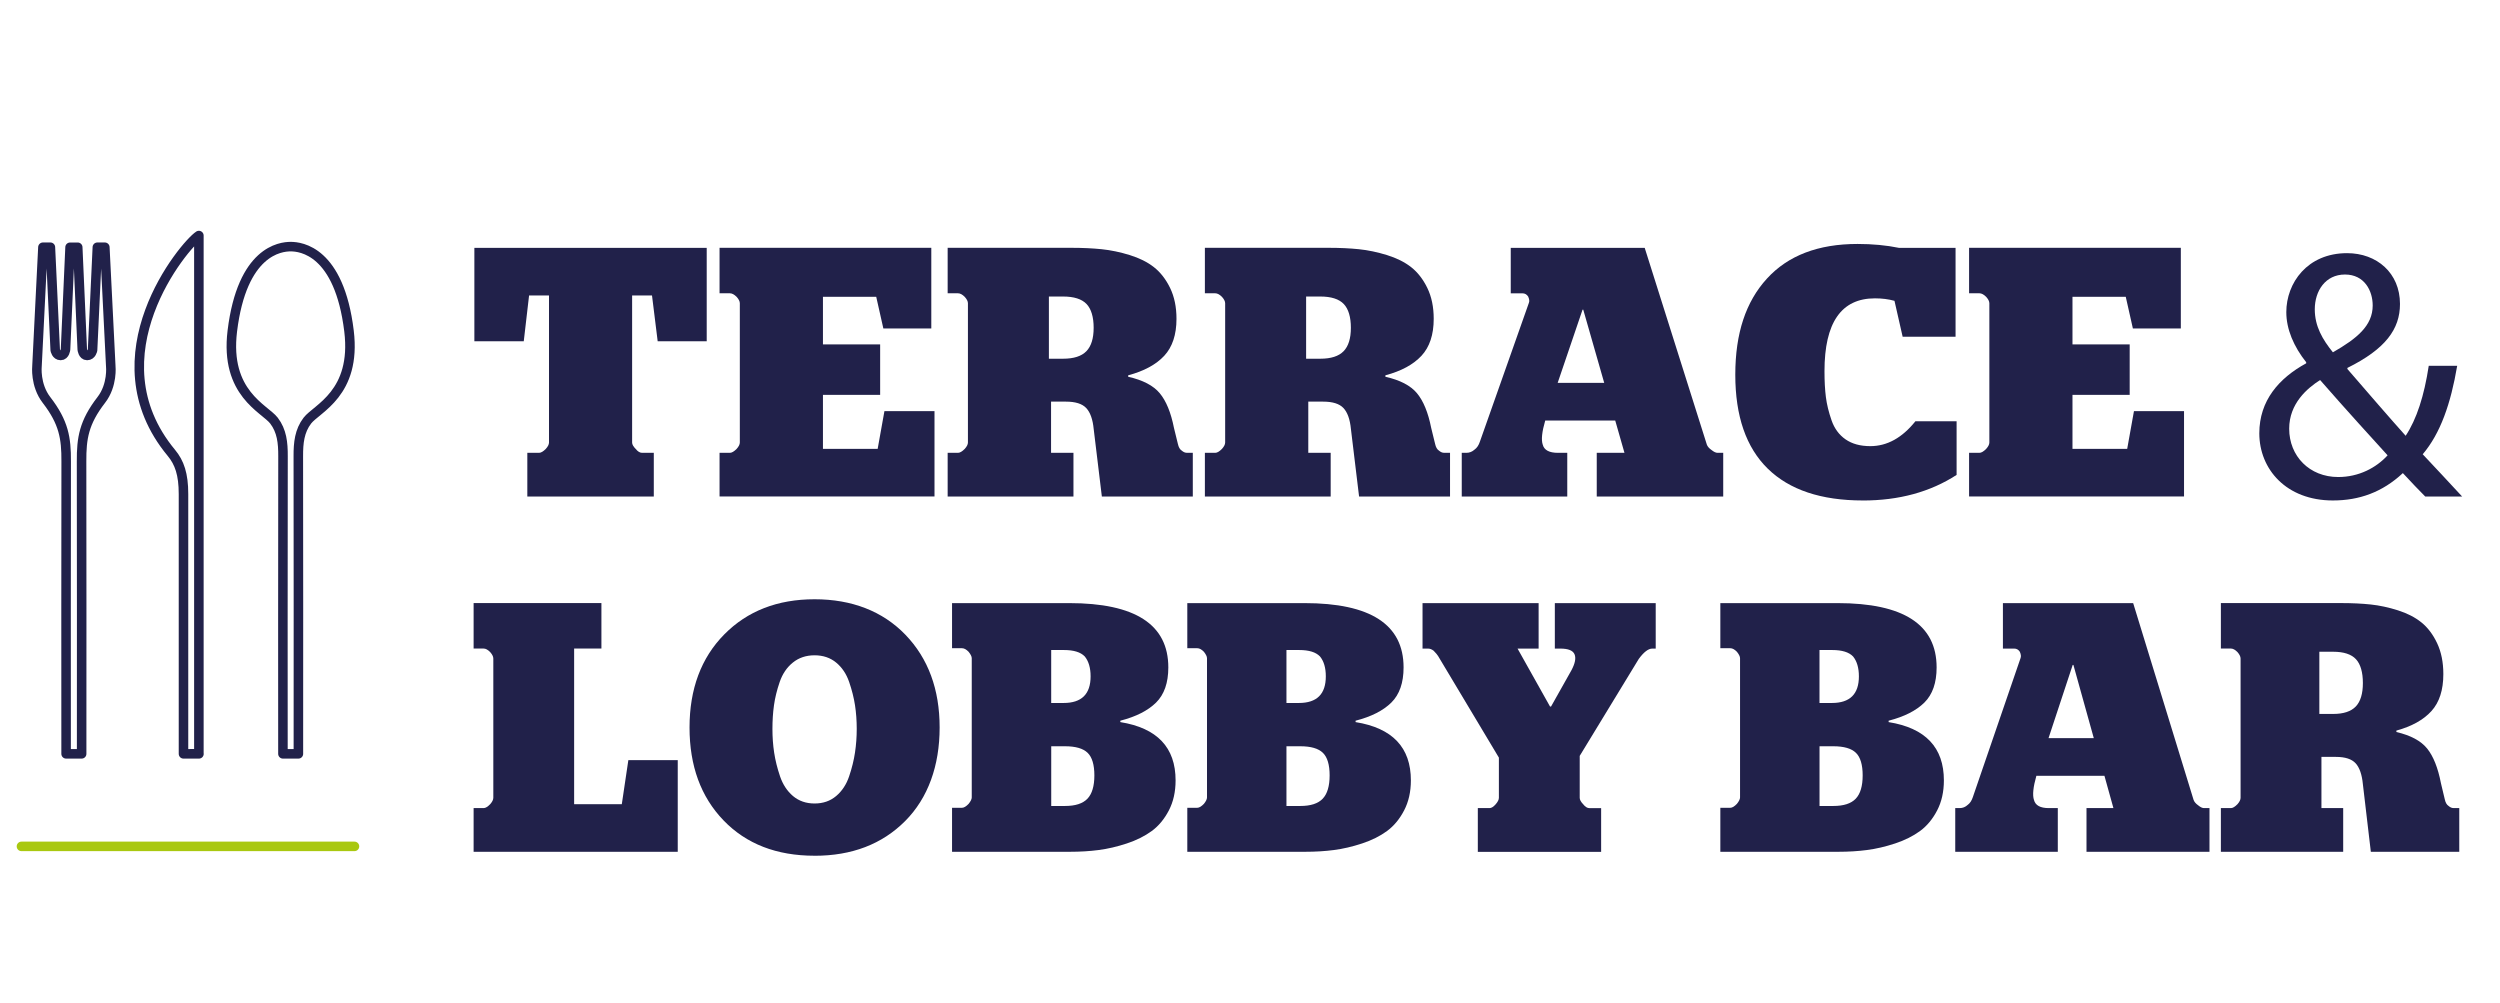
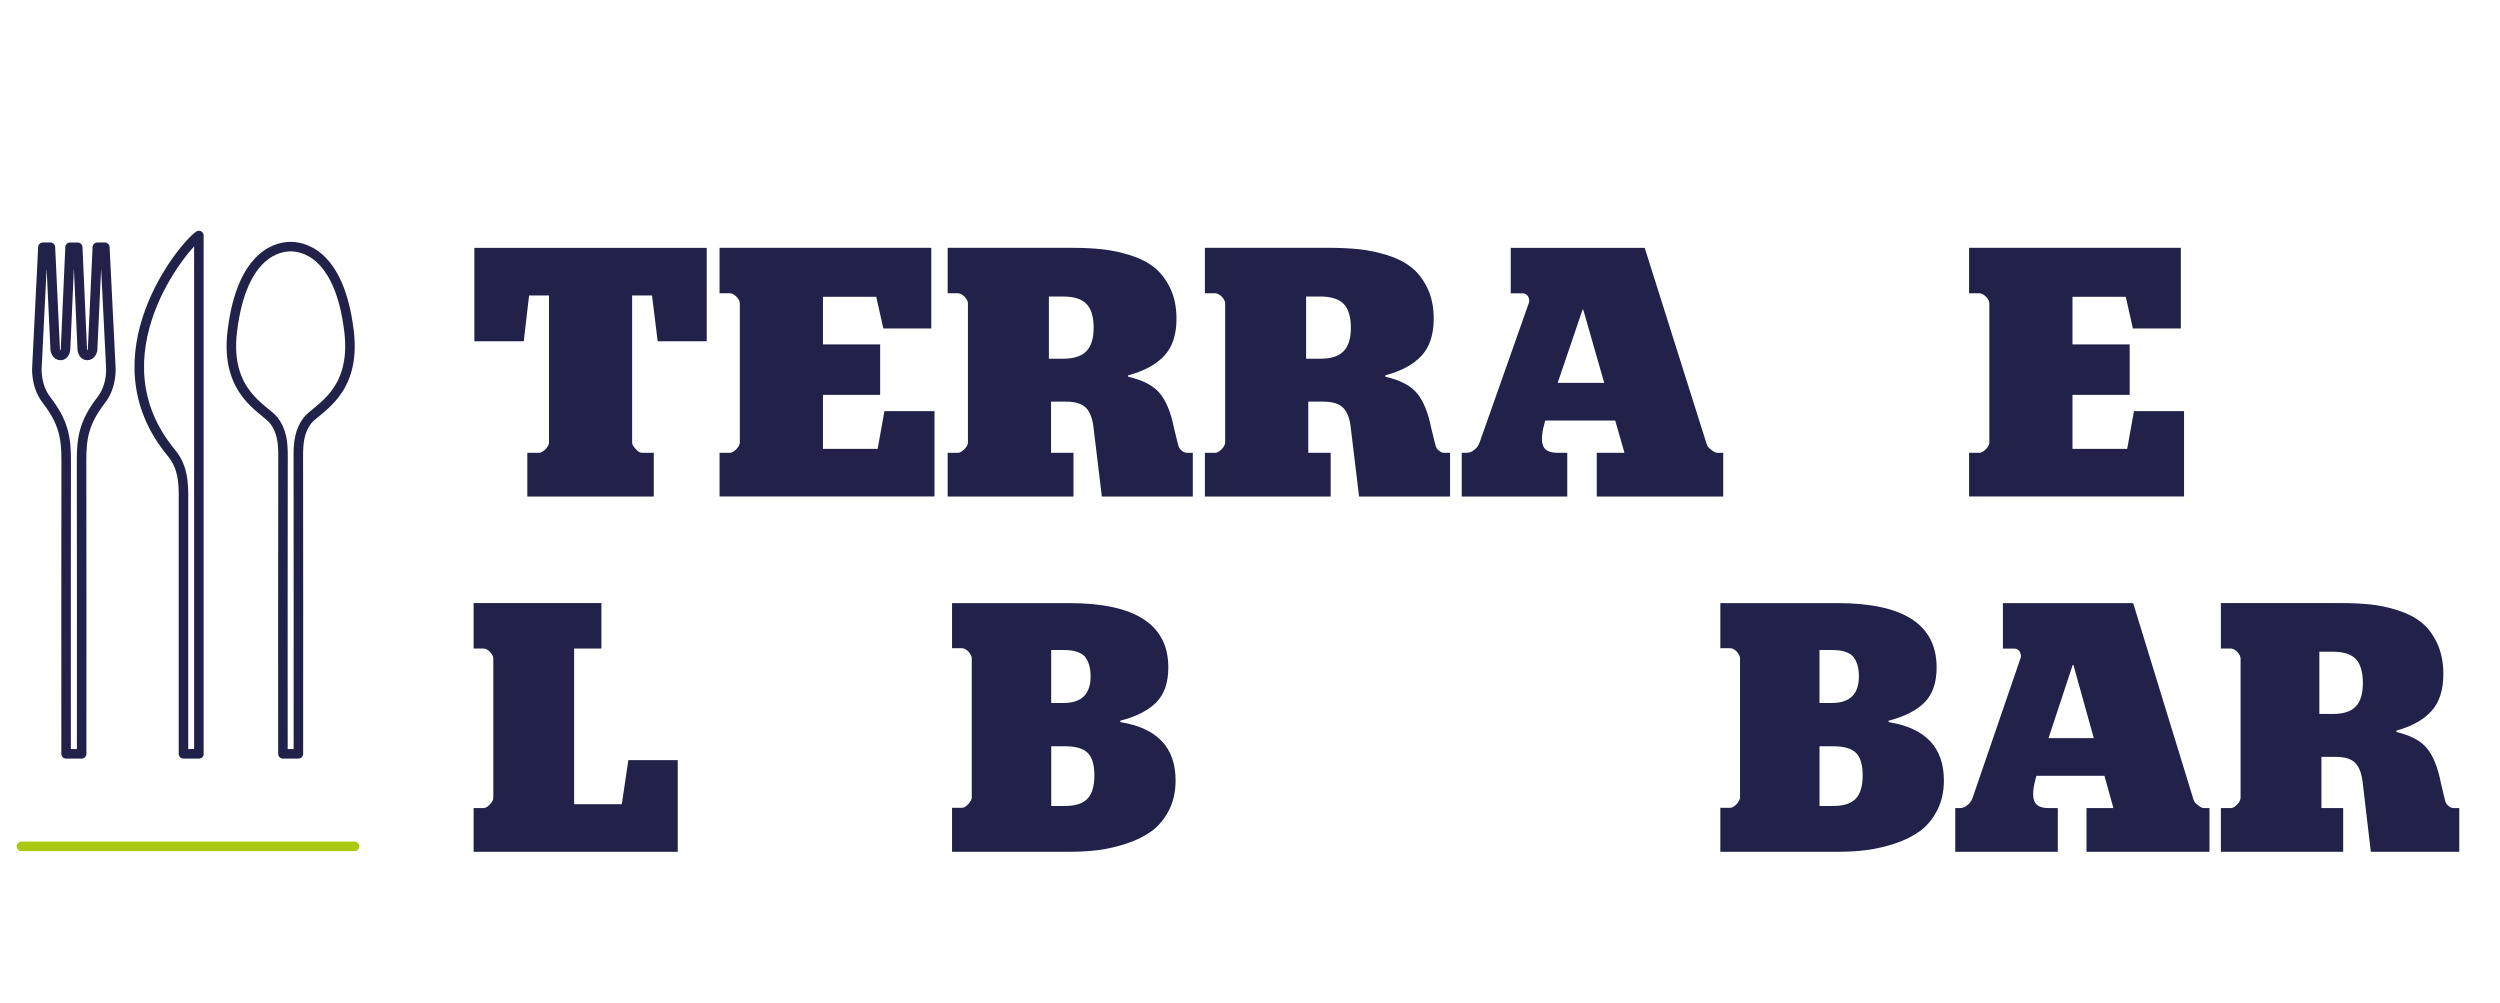
<svg xmlns="http://www.w3.org/2000/svg" id="Layer_1" data-name="Layer 1" viewBox="0 0 695.4 279">
  <defs>
    <style>
      .cls-1 {
        stroke: #21214a;
        stroke-linejoin: round;
      }

      .cls-1, .cls-2 {
        fill: none;
        stroke-linecap: round;
        stroke-width: 2.65px;
      }

      .cls-3 {
        fill: #21214a;
      }

      .cls-2 {
        stroke: #a9c810;
      }
    </style>
  </defs>
  <g>
    <path class="cls-3" d="M146.68,138.12v-12.16h3.26c.53,0,1.15-.36,1.88-1.09.59-.66.89-1.25.89-1.78v-40.91h-5.54l-1.48,12.75h-13.74v-25.99h64.63v25.99h-13.64l-1.58-12.75h-5.53v40.91c0,.53.33,1.12.99,1.78.59.73,1.18,1.09,1.78,1.09h3.26v12.16h-35.18Z" />
    <path class="cls-3" d="M200.15,138.12v-12.16h2.87c.53,0,1.15-.36,1.88-1.09.59-.66.89-1.25.89-1.78v-38.74c0-.53-.3-1.12-.89-1.78-.66-.66-1.28-.99-1.88-.99h-2.87v-12.65h58.9v22.43h-13.34l-1.98-8.8h-14.82v13.24h15.91v14.03h-15.91v15.02h15.22l1.88-10.48h13.93v23.72h-59.79Z" />
    <path class="cls-3" d="M263.6,138.12v-12.16h2.87c.53,0,1.15-.36,1.88-1.09.59-.66.89-1.25.89-1.78v-38.74c0-.53-.3-1.12-.89-1.78-.66-.66-1.28-.99-1.88-.99h-2.87v-12.65h34.39c3.1,0,5.91.13,8.45.39,2.54.26,5.14.81,7.81,1.63,2.67.83,4.91,1.94,6.72,3.36,1.81,1.42,3.31,3.34,4.5,5.78,1.19,2.44,1.78,5.3,1.78,8.6,0,4.41-1.14,7.84-3.41,10.28s-5.62,4.25-10.03,5.43v.4c4.08.92,7.02,2.45,8.79,4.59,1.78,2.14,3.1,5.35,3.95,9.64l1.09,4.45c.2.92.56,1.55,1.09,1.88.46.39.92.59,1.38.59h1.68v12.16h-25.3l-2.27-18.78c-.26-2.7-.96-4.64-2.08-5.83-1.12-1.19-3-1.78-5.63-1.78h-4.15v14.23h6.23v12.16h-34.99ZM291.76,82.49v17.29h3.95c2.96,0,5.12-.69,6.47-2.08,1.35-1.38,2.03-3.56,2.03-6.52s-.66-5.24-1.98-6.62c-1.32-1.38-3.49-2.08-6.52-2.08h-3.95Z" />
    <path class="cls-3" d="M335.15,138.12v-12.16h2.87c.53,0,1.15-.36,1.88-1.09.59-.66.89-1.25.89-1.78v-38.74c0-.53-.3-1.12-.89-1.78-.66-.66-1.28-.99-1.88-.99h-2.87v-12.65h34.39c3.1,0,5.91.13,8.45.39,2.54.26,5.14.81,7.81,1.63,2.67.83,4.91,1.94,6.72,3.36,1.81,1.42,3.31,3.34,4.5,5.78,1.19,2.44,1.78,5.3,1.78,8.6,0,4.41-1.14,7.84-3.41,10.28-2.27,2.44-5.62,4.25-10.03,5.43v.4c4.08.92,7.02,2.45,8.79,4.59,1.78,2.14,3.1,5.35,3.95,9.64l1.09,4.45c.2.92.56,1.55,1.09,1.88.46.39.92.59,1.38.59h1.68v12.16h-25.3l-2.27-18.78c-.26-2.7-.96-4.64-2.08-5.83-1.12-1.19-3-1.78-5.63-1.78h-4.15v14.23h6.23v12.16h-34.99ZM363.31,82.49v17.29h3.95c2.96,0,5.12-.69,6.47-2.08,1.35-1.38,2.03-3.56,2.03-6.52s-.66-5.24-1.98-6.62c-1.32-1.38-3.49-2.08-6.52-2.08h-3.95Z" />
    <path class="cls-3" d="M406.6,138.12v-12.16h1.28c.86,0,1.61-.3,2.27-.89.66-.46,1.15-1.19,1.48-2.17l13.64-38.64c.2-.46.13-1.05-.2-1.78-.39-.59-.92-.89-1.58-.89h-3.26v-12.65h37.26l17.29,54.75c.2.53.63,1.02,1.29,1.48.66.53,1.22.79,1.68.79h1.58v12.16h-35.18v-12.16h7.71l-2.57-8.99h-19.47c-.92,3.16-1.15,5.4-.69,6.72.39,1.52,1.81,2.27,4.25,2.27h2.57v12.16h-29.35ZM440.2,86.14l-6.92,20.36h12.95l-5.83-20.36h-.2Z" />
-     <path class="cls-3" d="M518.17,139.21c-11.6,0-20.41-2.95-26.44-8.84-6.03-5.9-9.04-14.61-9.04-26.14s2.93-20.31,8.8-26.73c5.86-6.42,14.26-9.64,25.2-9.64,4.15,0,8.01.36,11.56,1.09h15.71v24.71h-14.72l-2.27-9.98c-1.65-.46-3.46-.69-5.44-.69-9.36,0-14.03,6.75-14.03,20.26,0,2.77.13,5.17.39,7.21.26,2.04.79,4.2,1.58,6.47.79,2.27,2.09,4.04,3.9,5.29s4.1,1.88,6.87,1.88c4.68,0,8.86-2.31,12.55-6.92h11.46v14.92c-7.31,4.74-16.01,7.12-26.09,7.12Z" />
    <path class="cls-3" d="M547.72,138.12v-12.16h2.87c.53,0,1.15-.36,1.88-1.09.59-.66.89-1.25.89-1.78v-38.74c0-.53-.3-1.12-.89-1.78-.66-.66-1.28-.99-1.88-.99h-2.87v-12.65h58.9v22.43h-13.34l-1.98-8.8h-14.82v13.24h15.91v14.03h-15.91v15.02h15.22l1.88-10.48h13.93v23.72h-59.79Z" />
-     <path class="cls-3" d="M674.61,138.12c-1.88-1.88-3.66-3.76-6.23-6.52-5.73,5.34-12.15,7.61-19.47,7.61-12.95,0-20.46-8.7-20.46-18.68,0-9.09,5.44-15.32,13.04-19.47v-.3c-3.46-4.35-5.53-9.19-5.53-13.93,0-8.1,5.83-16.41,16.9-16.41,8.3,0,14.72,5.54,14.72,14.13,0,7.02-4.05,12.55-14.63,17.79v.3c5.63,6.52,11.96,13.84,16.21,18.58,3.06-4.64,5.14-11.07,6.42-19.47h7.91c-1.78,10.48-4.64,18.78-9.59,24.61,3.56,3.76,7.02,7.51,10.97,11.76h-10.28ZM664.14,126.66c-3.95-4.35-11.36-12.45-18.78-20.95-3.56,2.27-8.6,6.52-8.6,13.54,0,7.61,5.63,13.44,13.64,13.44,5.73,0,10.57-2.57,13.73-6.03ZM643.88,86.04c0,4.74,2.17,8.4,5.04,11.96,6.72-3.85,11.07-7.41,11.07-13.04,0-4.05-2.27-8.6-7.71-8.6s-8.4,4.55-8.4,9.69Z" />
  </g>
  <g>
    <path class="cls-3" d="M131.74,236.94v-12.16h2.79c.51,0,1.12-.36,1.82-1.09.58-.66.87-1.25.87-1.78v-38.74c0-.53-.29-1.12-.87-1.78-.64-.66-1.25-.99-1.82-.99h-2.79v-12.65h35.55v12.65h-7.59v43.29h13.26l1.82-12.25h13.74v25.5h-56.79Z" />
-     <path class="cls-3" d="M226.58,238.03c-10.57,0-19.01-3.28-25.32-9.83-6.31-6.55-9.46-15.17-9.46-25.84s3.22-19.37,9.66-25.89c6.44-6.52,14.81-9.78,25.13-9.78s18.93,3.3,25.27,9.88c6.34,6.59,9.51,15.19,9.51,25.79s-3.2,19.62-9.61,26.04c-6.41,6.42-14.8,9.64-25.18,9.64ZM220.57,221.42c1.64,1.38,3.64,2.08,6.01,2.08s4.37-.69,6.01-2.08c1.64-1.38,2.84-3.21,3.61-5.49.77-2.27,1.31-4.48,1.63-6.62.32-2.14.48-4.33.48-6.57s-.16-4.5-.48-6.57c-.32-2.08-.86-4.23-1.63-6.47s-1.97-4.04-3.61-5.39c-1.63-1.35-3.64-2.03-6.01-2.03s-4.39.68-6.05,2.03c-1.67,1.35-2.88,3.15-3.65,5.39s-1.3,4.4-1.59,6.47c-.29,2.08-.43,4.27-.43,6.57s.16,4.51.48,6.62c.32,2.11.86,4.3,1.63,6.57.77,2.27,1.97,4.1,3.6,5.49Z" />
    <path class="cls-3" d="M264.82,236.94v-12.25h2.79c.51,0,1.12-.36,1.82-1.09.58-.72.87-1.32.87-1.78v-38.74c0-.46-.29-1.05-.87-1.78-.64-.66-1.25-.99-1.82-.99h-2.79v-12.55h32.58c18.38,0,27.58,5.96,27.58,17.89,0,4.28-1.14,7.54-3.41,9.78s-5.59,3.92-9.94,5.04v.39c10.25,1.65,15.37,7.05,15.37,16.21,0,3.16-.62,5.95-1.87,8.35s-2.83,4.32-4.76,5.73-4.23,2.57-6.92,3.46c-2.69.89-5.3,1.5-7.83,1.83-2.53.33-5.17.49-7.93.49h-32.86ZM292.4,180.81v14.73h3.46c5,0,7.5-2.47,7.5-7.41,0-2.37-.55-4.22-1.63-5.54-1.15-1.19-3.08-1.78-5.77-1.78h-3.56ZM292.4,224.19h3.84c2.88,0,4.96-.67,6.25-2.03,1.28-1.35,1.92-3.51,1.92-6.47s-.62-5.06-1.87-6.28c-1.25-1.22-3.35-1.83-6.29-1.83h-3.84v16.6Z" />
-     <path class="cls-3" d="M330.26,236.94v-12.25h2.79c.51,0,1.12-.36,1.83-1.09.58-.72.86-1.32.86-1.78v-38.74c0-.46-.29-1.05-.86-1.78-.64-.66-1.25-.99-1.83-.99h-2.79v-12.55h32.58c18.39,0,27.58,5.96,27.58,17.89,0,4.28-1.14,7.54-3.41,9.78s-5.59,3.92-9.94,5.04v.39c10.25,1.65,15.38,7.05,15.38,16.21,0,3.16-.63,5.95-1.88,8.35-1.25,2.4-2.83,4.32-4.76,5.73-1.92,1.42-4.23,2.57-6.92,3.46-2.69.89-5.3,1.5-7.83,1.83-2.53.33-5.17.49-7.93.49h-32.87ZM357.84,180.81v14.73h3.46c5,0,7.49-2.47,7.49-7.41,0-2.37-.54-4.22-1.63-5.54-1.15-1.19-3.07-1.78-5.77-1.78h-3.56ZM357.84,224.19h3.85c2.88,0,4.96-.67,6.24-2.03,1.28-1.35,1.92-3.51,1.92-6.47s-.62-5.06-1.87-6.28c-1.25-1.22-3.35-1.83-6.29-1.83h-3.85v16.6Z" />
-     <path class="cls-3" d="M411.07,236.94v-12.16h3.27c.51,0,1.07-.35,1.68-1.04.61-.69.91-1.3.91-1.83v-11.17l-16.91-28.26c-.19-.33-.61-.82-1.25-1.48-.51-.39-1.02-.59-1.54-.59h-1.54v-12.65h32.29v12.65h-5.86l9.03,16.11h.29l5.67-10.08c1.02-1.91,1.31-3.39.86-4.45-.45-1.05-1.76-1.58-3.94-1.58h-1.54v-12.65h28.06v12.65h-.96c-1.09,0-2.34.96-3.75,2.87l-16.43,26.98v11.66c0,.53.32,1.12.96,1.78.57.73,1.15,1.09,1.73,1.09h3.27v12.16h-34.3Z" />
    <path class="cls-3" d="M478.53,236.94v-12.25h2.79c.51,0,1.12-.36,1.82-1.09.58-.72.87-1.32.87-1.78v-38.74c0-.46-.29-1.05-.87-1.78-.64-.66-1.25-.99-1.82-.99h-2.79v-12.55h32.58c18.38,0,27.58,5.96,27.58,17.89,0,4.28-1.14,7.54-3.41,9.78s-5.59,3.92-9.94,5.04v.39c10.25,1.65,15.37,7.05,15.37,16.21,0,3.16-.62,5.95-1.87,8.35s-2.83,4.32-4.76,5.73-4.23,2.57-6.92,3.46c-2.69.89-5.3,1.5-7.83,1.83-2.53.33-5.17.49-7.93.49h-32.86ZM506.11,180.81v14.73h3.46c5,0,7.5-2.47,7.5-7.41,0-2.37-.55-4.22-1.63-5.54-1.15-1.19-3.08-1.78-5.77-1.78h-3.56ZM506.11,224.19h3.84c2.88,0,4.96-.67,6.25-2.03,1.28-1.35,1.92-3.51,1.92-6.47s-.62-5.06-1.87-6.28c-1.25-1.22-3.35-1.83-6.29-1.83h-3.84v16.6Z" />
    <path class="cls-3" d="M543.87,236.94v-12.16h1.25c.83,0,1.57-.3,2.21-.89.64-.46,1.12-1.19,1.44-2.17l13.26-38.64c.19-.46.13-1.05-.19-1.78-.39-.59-.9-.89-1.54-.89h-3.17v-12.65h36.23l16.81,54.75c.19.53.61,1.02,1.25,1.48.64.53,1.19.79,1.63.79h1.54v12.16h-34.21v-12.16h7.49l-2.5-8.99h-18.93c-.9,3.16-1.12,5.4-.67,6.72.39,1.52,1.76,2.27,4.13,2.27h2.5v12.16h-28.54ZM576.54,184.96l-6.72,20.36h12.59l-5.67-20.36h-.19Z" />
    <path class="cls-3" d="M617.76,236.94v-12.16h2.79c.51,0,1.12-.36,1.83-1.09.58-.66.86-1.25.86-1.78v-38.74c0-.53-.29-1.12-.86-1.78-.64-.66-1.25-.99-1.83-.99h-2.79v-12.65h33.44c3.01,0,5.75.13,8.22.39,2.47.26,5,.81,7.59,1.63,2.6.83,4.77,1.94,6.53,3.36,1.76,1.42,3.22,3.34,4.37,5.78,1.15,2.44,1.73,5.3,1.73,8.6,0,4.41-1.1,7.84-3.31,10.28s-5.46,4.25-9.75,5.43v.4c3.97.92,6.82,2.45,8.55,4.59,1.73,2.14,3.01,5.35,3.84,9.64l1.06,4.45c.19.92.54,1.55,1.06,1.88.45.39.9.59,1.35.59h1.63v12.16h-24.6l-2.21-18.78c-.26-2.7-.93-4.64-2.02-5.83-1.09-1.19-2.91-1.78-5.48-1.78h-4.03v14.23h6.05v12.16h-34.02ZM645.15,181.3v17.29h3.84c2.88,0,4.98-.69,6.3-2.08,1.31-1.38,1.97-3.56,1.97-6.52s-.64-5.24-1.92-6.62c-1.28-1.38-3.4-2.08-6.34-2.08h-3.84Z" />
  </g>
  <path class="cls-1" d="M55.34,209.69h-4.3v-72.28c0-5.49-1.11-8.72-3.37-11.44-22.28-26.87,3.64-57.88,7.65-60.45v144.15c-.98,0-2.92,0-3.89.01M83,209.69c0-12.43.04-69.65-.02-82.79-.02-3.75.33-7.05,2.51-9.9,2.59-3.38,13.71-7.57,11.59-24.92-2.72-22.31-13.4-23.48-16.23-23.48s-13.5,1.16-16.23,23.48c-2.12,17.36,9,21.54,11.59,24.92,2.18,2.85,2.53,6.15,2.51,9.9-.06,13.14-.02,82.79-.02,82.79h4.3ZM19.84,68.78h1.78l1.26,28.41s.17,1.69,1.35,1.69c1.26,0,1.52-1.52,1.52-1.52l1.33-28.59h2.08l1.65,33.07s.58,5.25-2.64,9.41c-4.83,6.26-5.51,10.62-5.48,17.08.06,13.14.02,68.92.02,81.36-.61-.01-3.7-.01-4.32,0,0-12.43-.04-68.22.02-81.36.03-6.46-.65-10.82-5.48-17.08-3.21-4.16-2.64-9.41-2.64-9.41l1.65-33.07h2.08l1.34,28.59s.25,1.52,1.52,1.52c1.18,0,1.35-1.69,1.35-1.69l1.26-28.41h1.78" />
  <line class="cls-2" x1="5.97" y1="235.43" x2="98.6" y2="235.43" />
</svg>